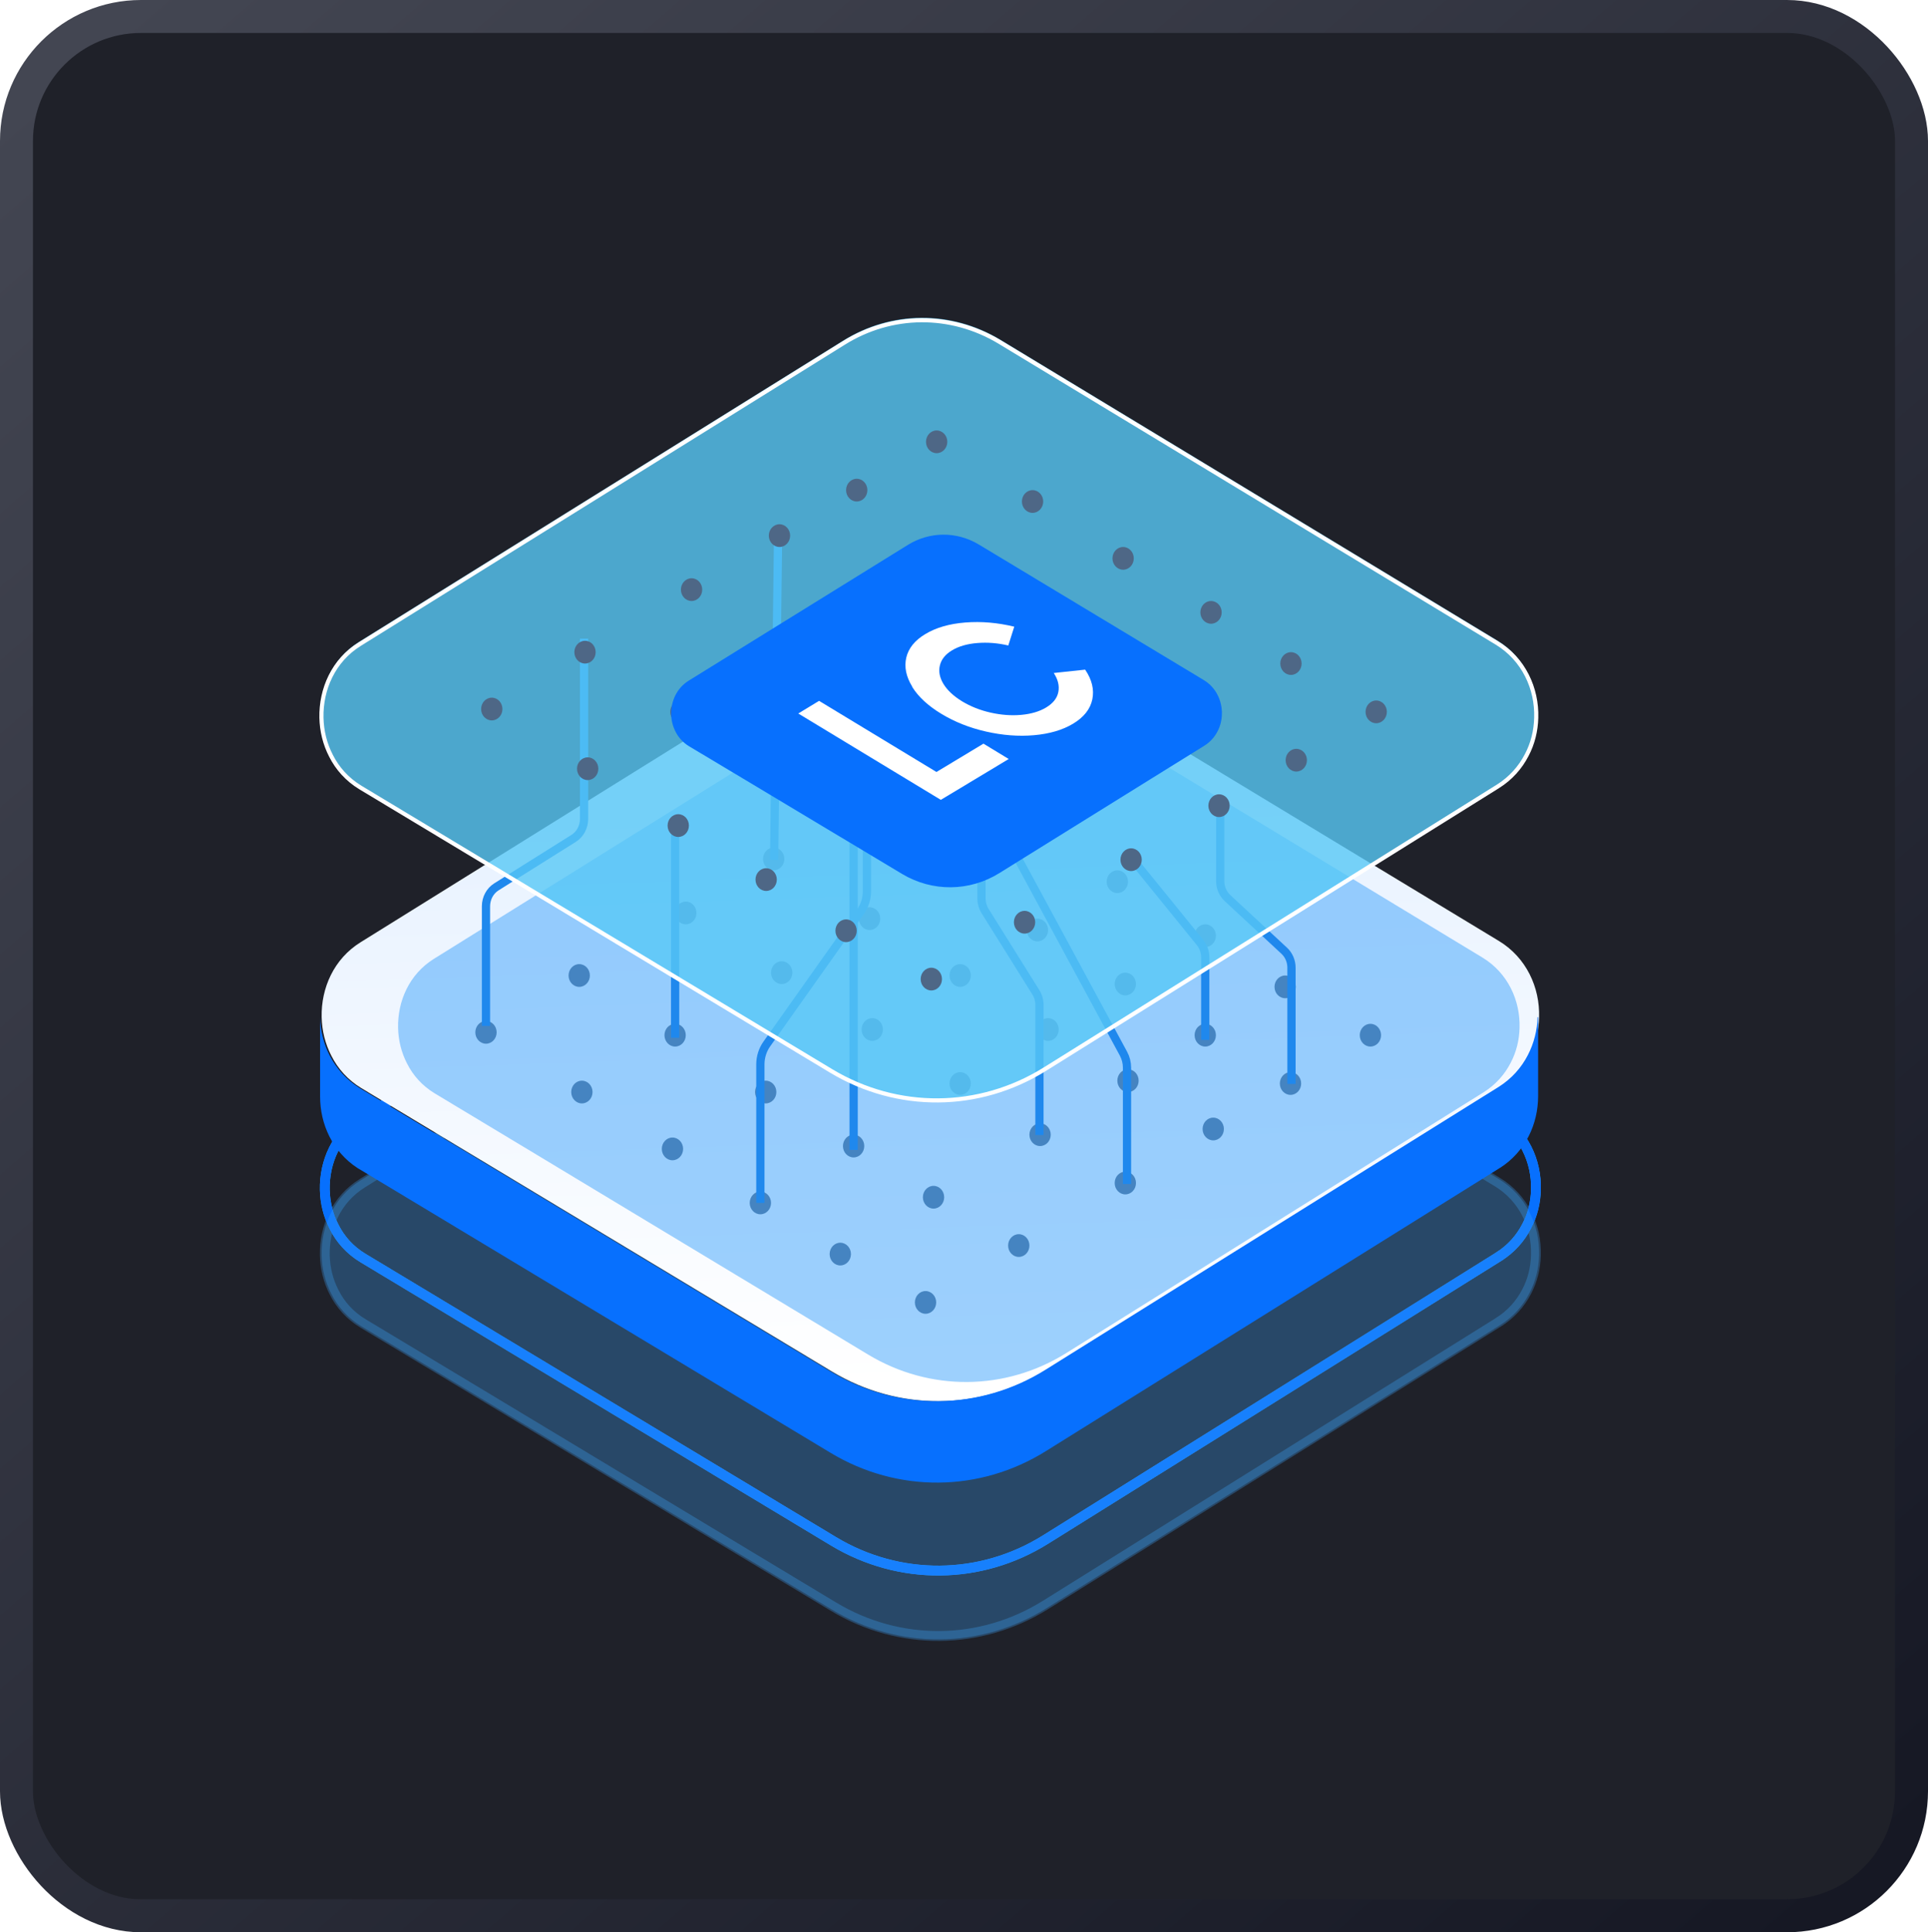
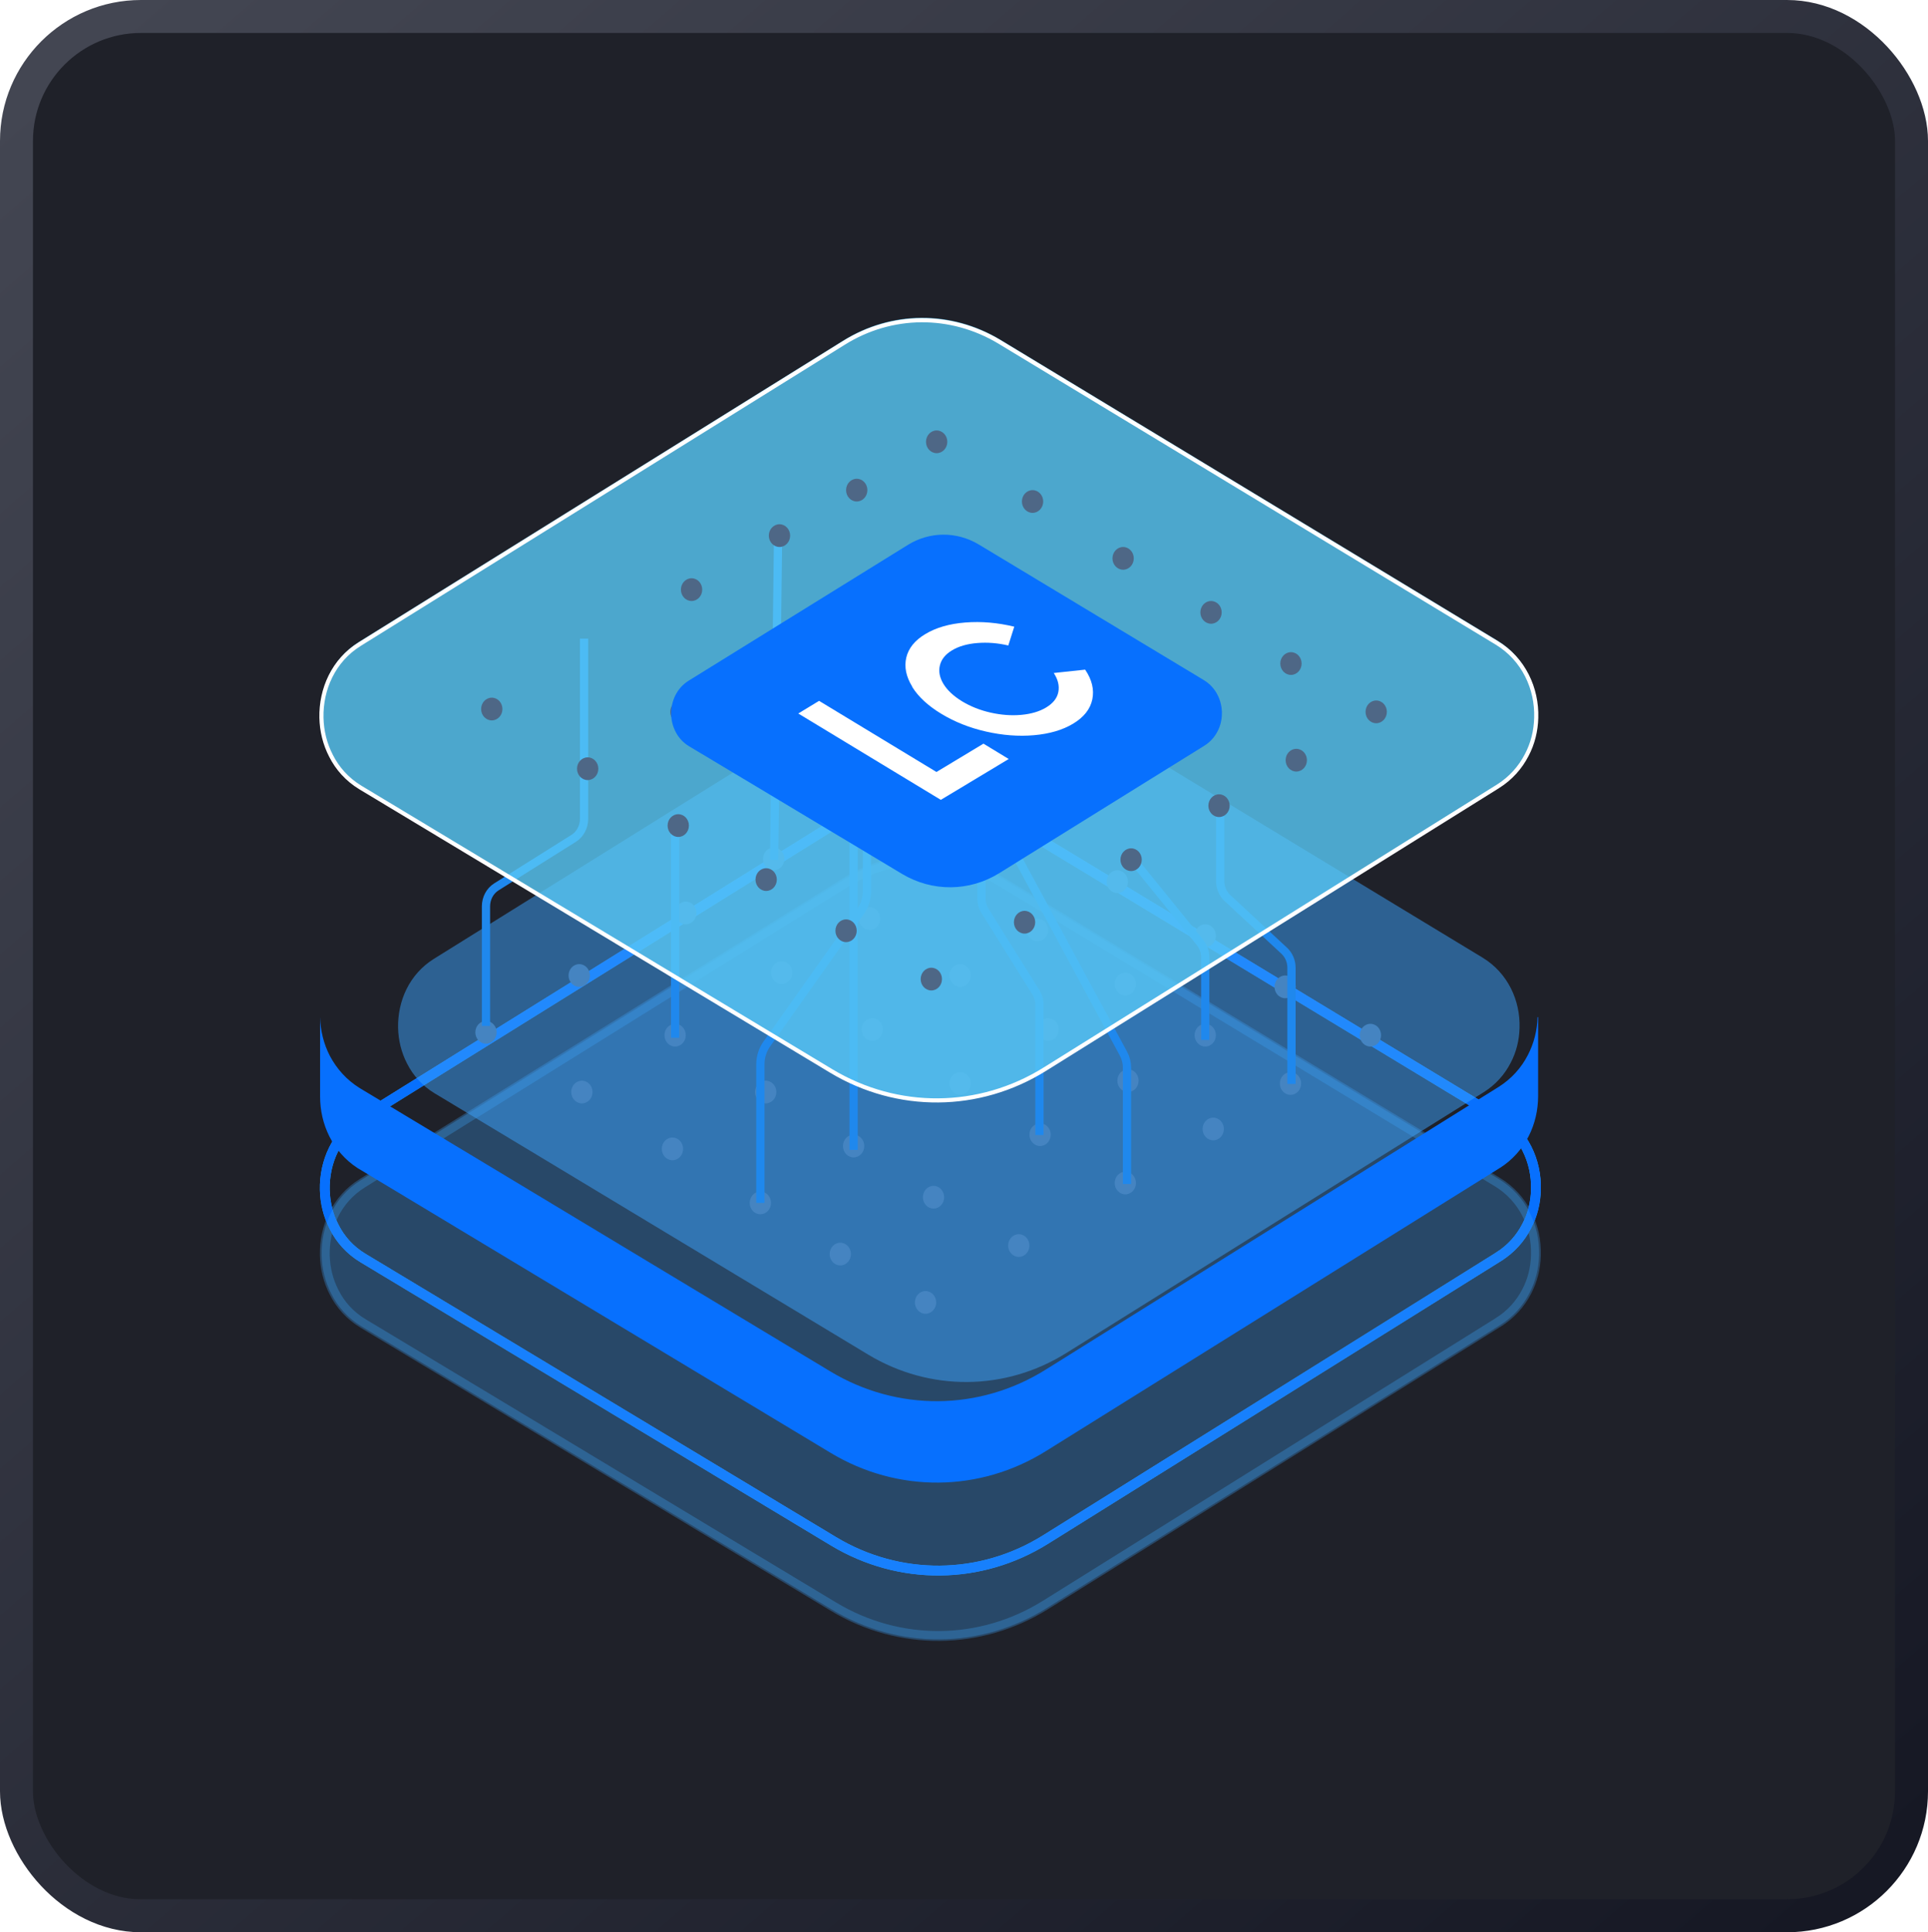
<svg xmlns="http://www.w3.org/2000/svg" width="468" height="469" viewBox="0 0 468 469" fill="none">
  <rect x="4" y="4" width="460" height="461" rx="30.218" fill="#1F2129" />
  <rect x="4" y="4" width="460" height="461" rx="30.218" fill="#1F2129" />
  <rect x="4" y="4" width="460" height="461" rx="30.218" stroke="url(#paint0_linear_529_2647)" stroke-width="8" />
  <g clip-path="url(#clip0_529_2647)">
    <g filter="url(#filter0_f_529_2647)">
      <path d="M372.829 304.652V304.659C372.76 307.736 372.005 310.809 370.569 313.509L370.566 313.514L370.564 313.518C369.057 316.442 366.794 319.006 363.765 320.916C363.765 320.917 363.765 320.917 363.765 320.917L335.375 338.619H335.374L253.843 389.52L253.842 389.521C237.986 399.446 218.323 399.597 202.325 389.972L116.288 338.155L88.11 321.214C84.946 319.306 82.618 316.671 81.113 313.678L81.111 313.674L81.108 313.669C79.668 310.889 78.912 307.814 78.843 304.66C78.706 297.905 81.661 291.101 87.904 287.221L205.41 214.113L205.411 214.113C216.903 206.935 231.059 206.858 242.696 213.814C242.697 213.815 242.698 213.815 242.698 213.815L363.489 286.921C363.489 286.921 363.489 286.921 363.49 286.921C369.878 290.806 373.036 297.762 372.829 304.652Z" stroke="#3CA3FC" stroke-opacity="0.3" stroke-width="2.39" />
    </g>
    <path d="M372.829 288.783V288.79C372.76 291.867 372.005 294.939 370.569 297.639L370.566 297.644L370.564 297.649C369.057 300.572 366.794 303.137 363.765 305.046V305.047L253.843 373.651L253.842 373.652C237.986 383.578 218.323 383.728 202.325 374.102L88.11 305.345C84.946 303.436 82.618 300.801 81.113 297.809L81.111 297.805L81.108 297.8C79.668 295.019 78.912 291.944 78.843 288.79C78.706 282.035 81.661 275.232 87.904 271.353L87.904 271.352L205.41 198.244L205.411 198.243C216.903 191.066 231.059 190.989 242.696 197.945L242.698 197.946L363.489 271.051H363.49C369.878 274.937 373.036 281.893 372.829 288.783Z" stroke="black" stroke-width="2.39" />
    <path d="M372.829 288.783V288.79C372.76 291.867 372.005 294.939 370.569 297.639L370.566 297.644L370.564 297.649C369.057 300.572 366.794 303.137 363.765 305.046V305.047L253.843 373.651L253.842 373.652C237.986 383.578 218.323 383.728 202.325 374.102L88.11 305.345C84.946 303.436 82.618 300.801 81.113 297.809L81.111 297.805L81.108 297.8C79.668 295.019 78.912 291.944 78.843 288.79C78.706 282.035 81.661 275.232 87.904 271.353L87.904 271.352L205.41 198.244L205.411 198.243C216.903 191.066 231.059 190.989 242.696 197.945L242.698 197.946L363.489 271.051H363.49C369.878 274.937 373.036 281.893 372.829 288.783Z" stroke="#3CA3FC" stroke-width="2.39" />
    <path d="M372.829 288.783V288.79C372.76 291.867 372.005 294.939 370.569 297.639L370.566 297.644L370.564 297.649C369.057 300.572 366.794 303.137 363.765 305.046V305.047L253.843 373.651L253.842 373.652C237.986 383.578 218.323 383.728 202.325 374.102L88.11 305.345C84.946 303.436 82.618 300.801 81.113 297.809L81.111 297.805L81.108 297.8C79.668 295.019 78.912 291.944 78.843 288.79C78.706 282.035 81.661 275.232 87.904 271.353L87.904 271.352L205.41 198.244L205.411 198.243C216.903 191.066 231.059 190.989 242.696 197.945L242.698 197.946L363.489 271.051H363.49C369.878 274.937 373.036 281.893 372.829 288.783Z" stroke="#0770FE" stroke-width="2.39" />
    <g style="mix-blend-mode:multiply" filter="url(#filter1_f_529_2647)">
      <path d="M373.594 304.679C373.522 307.884 372.736 311.089 371.234 313.913C369.66 316.965 367.3 319.637 364.154 321.621L254.229 390.226C238.136 400.299 218.183 400.452 201.948 390.684L87.732 321.926C84.442 319.942 82.011 317.194 80.437 314.065C78.935 311.166 78.148 307.96 78.077 304.679C77.934 297.658 81.009 290.561 87.517 286.516L205.024 213.408C216.752 206.082 231.199 206.005 243.071 213.103L363.867 286.211C370.519 290.256 373.808 297.505 373.594 304.679Z" fill="#3CA3FC" fill-opacity="0.3" />
    </g>
-     <path d="M373.594 246.876C373.522 250.081 372.736 253.286 371.234 256.11C369.66 259.162 367.3 261.834 364.154 263.818L335.76 281.522L254.229 332.424C238.136 342.496 218.183 342.65 201.948 332.881L115.911 281.065L87.732 264.123C84.442 262.139 82.011 259.391 80.437 256.262C78.935 253.363 78.148 250.157 78.077 246.876C77.934 239.855 81.009 232.758 87.517 228.713L205.024 155.605C216.752 148.279 231.199 148.203 243.071 155.3L363.867 228.408C370.519 232.453 373.808 239.702 373.594 246.876Z" fill="url(#paint1_linear_529_2647)" />
    <path d="M373.36 246.877V266.031C373.36 272.823 370.284 279.539 364.062 283.507C364.062 283.507 363.919 283.507 363.919 283.584L253.923 352.189C237.831 362.263 217.878 362.415 201.643 352.647L87.427 283.889C87.212 283.736 86.998 283.66 86.783 283.507C80.704 279.539 77.7 272.823 77.7 266.184V246.877C77.772 250.082 78.558 253.363 80.06 256.263C81.705 259.392 84.137 262.14 87.355 264.124L115.534 281.065L201.571 332.882C217.806 342.65 237.76 342.498 253.851 332.424L335.383 281.523L363.776 263.818C366.923 261.834 369.283 259.163 370.857 256.111C372.358 253.211 373.145 250.082 373.217 246.877H373.36Z" fill="#0770FE" />
    <path d="M117.967 253.332C119.396 253.332 120.554 252.097 120.554 250.572C120.554 249.048 119.396 247.812 117.967 247.812C116.539 247.812 115.381 249.048 115.381 250.572C115.381 252.097 116.539 253.332 117.967 253.332Z" fill="#4E6786" />
    <path d="M140.6 239.534C142.029 239.534 143.187 238.298 143.187 236.774C143.187 235.249 142.029 234.014 140.6 234.014C139.172 234.014 138.014 235.249 138.014 236.774C138.014 238.298 139.172 239.534 140.6 239.534Z" fill="#4E6786" />
    <path d="M166.465 224.352C167.894 224.352 169.052 223.116 169.052 221.592C169.052 220.068 167.894 218.832 166.465 218.832C165.037 218.832 163.879 220.068 163.879 221.592C163.879 223.116 165.037 224.352 166.465 224.352Z" fill="#4E6786" />
    <path d="M187.804 211.243C189.233 211.243 190.391 210.007 190.391 208.483C190.391 206.958 189.233 205.723 187.804 205.723C186.376 205.723 185.218 206.958 185.218 208.483C185.218 210.007 186.376 211.243 187.804 211.243Z" fill="#4E6786" />
    <path d="M206.557 200.204C207.986 200.204 209.144 198.968 209.144 197.444C209.144 195.919 207.986 194.684 206.557 194.684C205.129 194.684 203.971 195.919 203.971 197.444C203.971 198.968 205.129 200.204 206.557 200.204Z" fill="#4E6786" />
    <path d="M225.957 188.473C227.385 188.473 228.543 187.237 228.543 185.713C228.543 184.189 227.385 182.953 225.957 182.953C224.528 182.953 223.37 184.189 223.37 185.713C223.37 187.237 224.528 188.473 225.957 188.473Z" fill="#4E6786" />
    <path d="M141.246 267.823C142.674 267.823 143.832 266.587 143.832 265.063C143.832 263.538 142.674 262.303 141.246 262.303C139.817 262.303 138.659 263.538 138.659 265.063C138.659 266.587 139.817 267.823 141.246 267.823Z" fill="#4E6786" />
    <path d="M163.879 254.022C165.307 254.022 166.465 252.786 166.465 251.262C166.465 249.738 165.307 248.502 163.879 248.502C162.45 248.502 161.292 249.738 161.292 251.262C161.292 252.786 162.45 254.022 163.879 254.022Z" fill="#4E6786" />
    <path d="M189.745 238.842C191.173 238.842 192.331 237.607 192.331 236.082C192.331 234.558 191.173 233.322 189.745 233.322C188.316 233.322 187.158 234.558 187.158 236.082C187.158 237.607 188.316 238.842 189.745 238.842Z" fill="#4E6786" />
    <path d="M211.084 225.733C212.512 225.733 213.67 224.497 213.67 222.973C213.67 221.449 212.512 220.213 211.084 220.213C209.655 220.213 208.497 221.449 208.497 222.973C208.497 224.497 209.655 225.733 211.084 225.733Z" fill="#4E6786" />
-     <path d="M229.837 214.694C231.265 214.694 232.423 213.458 232.423 211.934C232.423 210.41 231.265 209.174 229.837 209.174C228.408 209.174 227.25 210.41 227.25 211.934C227.25 213.458 228.408 214.694 229.837 214.694Z" fill="#4E6786" />
    <path d="M249.235 202.963C250.664 202.963 251.822 201.728 251.822 200.203C251.822 198.679 250.664 197.443 249.235 197.443C247.806 197.443 246.648 198.679 246.648 200.203C246.648 201.728 247.806 202.963 249.235 202.963Z" fill="#4E6786" />
    <path d="M163.232 281.621C164.661 281.621 165.819 280.386 165.819 278.862C165.819 277.337 164.661 276.102 163.232 276.102C161.804 276.102 160.646 277.337 160.646 278.862C160.646 280.386 161.804 281.621 163.232 281.621Z" fill="#4E6786" />
    <path d="M185.865 267.821C187.293 267.821 188.451 266.585 188.451 265.061C188.451 263.536 187.293 262.301 185.865 262.301C184.436 262.301 183.278 263.536 183.278 265.061C183.278 266.585 184.436 267.821 185.865 267.821Z" fill="#4E6786" />
    <path d="M211.73 252.641C213.159 252.641 214.317 251.405 214.317 249.881C214.317 248.357 213.159 247.121 211.73 247.121C210.302 247.121 209.144 248.357 209.144 249.881C209.144 251.405 210.302 252.641 211.73 252.641Z" fill="#4E6786" />
    <path d="M233.07 239.532C234.498 239.532 235.657 238.296 235.657 236.772C235.657 235.247 234.498 234.012 233.07 234.012C231.641 234.012 230.483 235.247 230.483 236.772C230.483 238.296 231.641 239.532 233.07 239.532Z" fill="#4E6786" />
    <path d="M251.823 228.493C253.251 228.493 254.409 227.257 254.409 225.733C254.409 224.208 253.251 222.973 251.823 222.973C250.394 222.973 249.236 224.208 249.236 225.733C249.236 227.257 250.394 228.493 251.823 228.493Z" fill="#4E6786" />
    <path d="M271.221 216.762C272.65 216.762 273.808 215.526 273.808 214.002C273.808 212.478 272.65 211.242 271.221 211.242C269.793 211.242 268.635 212.478 268.635 214.002C268.635 215.526 269.793 216.762 271.221 216.762Z" fill="#4E6786" />
    <path d="M184.571 294.733C185.999 294.733 187.158 293.497 187.158 291.973C187.158 290.449 185.999 289.213 184.571 289.213C183.142 289.213 181.984 290.449 181.984 291.973C181.984 293.497 183.142 294.733 184.571 294.733Z" fill="#4E6786" />
    <path d="M207.204 280.932C208.632 280.932 209.79 279.696 209.79 278.172C209.79 276.648 208.632 275.412 207.204 275.412C205.775 275.412 204.617 276.648 204.617 278.172C204.617 279.696 205.775 280.932 207.204 280.932Z" fill="#4E6786" />
    <path d="M233.069 265.752C234.498 265.752 235.656 264.517 235.656 262.992C235.656 261.468 234.498 260.232 233.069 260.232C231.64 260.232 230.482 261.468 230.482 262.992C230.482 264.517 231.64 265.752 233.069 265.752Z" fill="#4E6786" />
    <path d="M254.409 252.643C255.837 252.643 256.995 251.407 256.995 249.883C256.995 248.359 255.837 247.123 254.409 247.123C252.98 247.123 251.822 248.359 251.822 249.883C251.822 251.407 252.98 252.643 254.409 252.643Z" fill="#4E6786" />
    <path d="M273.161 241.602C274.589 241.602 275.747 240.366 275.747 238.842C275.747 237.318 274.589 236.082 273.161 236.082C271.732 236.082 270.574 237.318 270.574 238.842C270.574 240.366 271.732 241.602 273.161 241.602Z" fill="#4E6786" />
    <path d="M292.561 229.873C293.99 229.873 295.148 228.638 295.148 227.113C295.148 225.589 293.99 224.354 292.561 224.354C291.133 224.354 289.975 225.589 289.975 227.113C289.975 228.638 291.133 229.873 292.561 229.873Z" fill="#4E6786" />
    <path d="M203.97 307.151C205.399 307.151 206.557 305.915 206.557 304.391C206.557 302.867 205.399 301.631 203.97 301.631C202.542 301.631 201.384 302.867 201.384 304.391C201.384 305.915 202.542 307.151 203.97 307.151Z" fill="#4E6786" />
    <path d="M226.603 293.352C228.032 293.352 229.19 292.116 229.19 290.592C229.19 289.068 228.032 287.832 226.603 287.832C225.175 287.832 224.017 289.068 224.017 290.592C224.017 292.116 225.175 293.352 226.603 293.352Z" fill="#4E6786" />
    <path d="M252.468 278.172C253.897 278.172 255.055 276.937 255.055 275.412C255.055 273.888 253.897 272.652 252.468 272.652C251.04 272.652 249.882 273.888 249.882 275.412C249.882 276.937 251.04 278.172 252.468 278.172Z" fill="#4E6786" />
    <path d="M273.808 265.063C275.237 265.063 276.395 263.827 276.395 262.303C276.395 260.779 275.237 259.543 273.808 259.543C272.38 259.543 271.222 260.779 271.222 262.303C271.222 263.827 272.38 265.063 273.808 265.063Z" fill="#4E6786" />
    <path d="M292.561 254.022C293.99 254.022 295.148 252.786 295.148 251.262C295.148 249.738 293.99 248.502 292.561 248.502C291.133 248.502 289.975 249.738 289.975 251.262C289.975 252.786 291.133 254.022 292.561 254.022Z" fill="#4E6786" />
    <path d="M311.96 242.291C313.388 242.291 314.546 241.056 314.546 239.531C314.546 238.007 313.388 236.771 311.96 236.771C310.531 236.771 309.373 238.007 309.373 239.531C309.373 241.056 310.531 242.291 311.96 242.291Z" fill="#4E6786" />
    <path d="M224.664 318.883C226.092 318.883 227.25 317.648 227.25 316.123C227.25 314.599 226.092 313.363 224.664 313.363C223.235 313.363 222.077 314.599 222.077 316.123C222.077 317.648 223.235 318.883 224.664 318.883Z" fill="#4E6786" />
    <path d="M247.296 305.082C248.724 305.082 249.882 303.847 249.882 302.322C249.882 300.798 248.724 299.562 247.296 299.562C245.867 299.562 244.709 300.798 244.709 302.322C244.709 303.847 245.867 305.082 247.296 305.082Z" fill="#4E6786" />
    <path d="M273.161 289.903C274.589 289.903 275.747 288.667 275.747 287.143C275.747 285.618 274.589 284.383 273.161 284.383C271.732 284.383 270.574 285.618 270.574 287.143C270.574 288.667 271.732 289.903 273.161 289.903Z" fill="#4E6786" />
    <path d="M294.501 276.791C295.929 276.791 297.087 275.556 297.087 274.031C297.087 272.507 295.929 271.271 294.501 271.271C293.072 271.271 291.914 272.507 291.914 274.031C291.914 275.556 293.072 276.791 294.501 276.791Z" fill="#4E6786" />
    <path d="M313.254 265.752C314.682 265.752 315.84 264.517 315.84 262.992C315.84 261.468 314.682 260.232 313.254 260.232C311.825 260.232 310.667 261.468 310.667 262.992C310.667 264.517 311.825 265.752 313.254 265.752Z" fill="#4E6786" />
    <path d="M332.653 254.022C334.081 254.022 335.24 252.786 335.24 251.262C335.24 249.738 334.081 248.502 332.653 248.502C331.224 248.502 330.066 249.738 330.066 251.262C330.066 252.786 331.224 254.022 332.653 254.022Z" fill="#4E6786" />
    <g style="mix-blend-mode:multiply" filter="url(#filter2_f_529_2647)">
      <path d="M368.855 249.479C368.789 252.434 368.064 255.39 366.681 257.994C365.232 260.809 363.058 263.272 360.159 265.102L334.004 281.428L258.899 328.367C244.075 337.656 225.694 337.797 210.739 328.789L131.484 281.006L105.526 265.384C102.496 263.553 100.256 261.02 98.806 258.135C97.423 255.46 96.698 252.505 96.632 249.479C96.501 243.005 99.334 236.46 105.329 232.73L213.572 165.313C224.377 158.557 237.685 158.487 248.621 165.032L359.895 232.449C366.022 236.178 369.053 242.864 368.855 249.479Z" fill="#3CA3FC" fill-opacity="0.5" />
    </g>
    <path d="M273.571 287.374V259.173C273.571 257.974 273.275 256.796 272.714 255.757L244.273 203.155C243.711 202.117 243.416 200.938 243.416 199.739V182.264" stroke="#1F88ED" stroke-width="2" />
    <path d="M163.879 251.884V200.193" stroke="#1F88ED" stroke-width="2" />
    <path d="M117.967 249.022V219.973C117.967 218.035 118.928 216.242 120.494 215.259L139.247 203.489C140.812 202.506 141.774 200.713 141.774 198.775V155.009M187.907 208.74L188.869 130.115" stroke="#1F88ED" stroke-width="2" />
    <path d="M252.315 275.499V243.906C252.315 242.826 252.016 241.77 251.454 240.872L239.103 221.104C238.542 220.206 238.242 219.15 238.242 218.07V184.332" stroke="#1F88ED" stroke-width="2" />
    <path d="M292.56 252.409V232.368C292.56 231.053 292.117 229.782 291.31 228.788L275.049 208.74" stroke="#1F88ED" stroke-width="2" />
    <path d="M313.493 263.094V234.889C313.493 233.307 312.851 231.801 311.731 230.763L297.955 217.978C296.836 216.939 296.193 215.434 296.193 213.851V195.75" stroke="#1F88ED" stroke-width="2" />
    <path d="M207.21 279.107V193.303" stroke="#1F88ED" stroke-width="2" />
    <path d="M184.571 291.972V258.354C184.571 256.569 185.117 254.833 186.126 253.409L208.882 221.272C209.891 219.848 210.437 218.111 210.437 216.326V202.963" stroke="#1F88ED" stroke-width="2" />
    <path d="M373.222 173.962C373.15 177.167 372.364 180.372 370.862 183.196C369.288 186.249 366.928 188.919 363.781 190.903L335.388 208.608L253.857 259.509C237.764 269.583 217.81 269.735 201.576 259.967L115.539 208.15L87.36 191.209C84.07 189.225 81.638 186.477 80.065 183.349C78.563 180.448 77.776 177.243 77.705 173.962C77.562 166.941 80.637 159.844 87.145 155.799L204.652 82.691C216.38 75.365 230.827 75.289 242.699 82.386L363.495 155.494C370.147 159.539 373.436 166.789 373.222 173.962Z" fill="#58C8F6" fill-opacity="0.8" />
    <path d="M372.901 174.207V174.21C372.831 177.362 372.057 180.511 370.583 183.283L370.581 183.287C369.035 186.286 366.716 188.912 363.619 190.865C363.619 190.865 363.618 190.865 363.618 190.865L253.694 259.47V259.47C237.701 269.482 217.869 269.634 201.733 259.925L87.518 191.167C84.281 189.215 81.892 186.515 80.347 183.443L80.345 183.439C78.869 180.589 78.096 177.438 78.025 174.21C77.885 167.3 80.909 160.326 87.307 156.35L204.812 83.242L204.813 83.242C216.443 75.978 230.769 75.901 242.543 82.94L363.336 156.047C369.878 160.025 373.113 167.152 372.901 174.207Z" stroke="white" />
    <path d="M119.373 174.856C120.801 174.856 121.959 173.62 121.959 172.096C121.959 170.572 120.801 169.336 119.373 169.336C117.944 169.336 116.786 170.572 116.786 172.096C116.786 173.62 117.944 174.856 119.373 174.856Z" fill="#4E6786" />
-     <path d="M142.005 161.055C143.433 161.055 144.591 159.819 144.591 158.295C144.591 156.771 143.433 155.535 142.005 155.535C140.576 155.535 139.418 156.771 139.418 158.295C139.418 159.819 140.576 161.055 142.005 161.055Z" fill="#4E6786" />
    <path d="M167.87 145.875C169.298 145.875 170.456 144.64 170.456 143.115C170.456 141.591 169.298 140.355 167.87 140.355C166.441 140.355 165.283 141.591 165.283 143.115C165.283 144.64 166.441 145.875 167.87 145.875Z" fill="#4E6786" />
    <path d="M189.21 132.766C190.638 132.766 191.796 131.53 191.796 130.006C191.796 128.482 190.638 127.246 189.21 127.246C187.781 127.246 186.623 128.482 186.623 130.006C186.623 131.53 187.781 132.766 189.21 132.766Z" fill="#4E6786" />
    <path d="M207.962 121.725C209.39 121.725 210.548 120.489 210.548 118.965C210.548 117.441 209.39 116.205 207.962 116.205C206.533 116.205 205.375 117.441 205.375 118.965C205.375 120.489 206.533 121.725 207.962 121.725Z" fill="#4E6786" />
    <path d="M227.362 109.996C228.79 109.996 229.949 108.761 229.949 107.237C229.949 105.712 228.79 104.477 227.362 104.477C225.933 104.477 224.775 105.712 224.775 107.237C224.775 108.761 225.933 109.996 227.362 109.996Z" fill="#4E6786" />
    <path d="M142.652 189.344C144.081 189.344 145.239 188.108 145.239 186.584C145.239 185.06 144.081 183.824 142.652 183.824C141.223 183.824 140.065 185.06 140.065 186.584C140.065 188.108 141.223 189.344 142.652 189.344Z" fill="#4E6786" />
    <path d="M165.284 175.545C166.712 175.545 167.87 174.31 167.87 172.785C167.87 171.261 166.712 170.025 165.284 170.025C163.855 170.025 162.697 171.261 162.697 172.785C162.697 174.31 163.855 175.545 165.284 175.545Z" fill="#4E6786" />
    <path d="M191.149 160.366C192.578 160.366 193.736 159.13 193.736 157.606C193.736 156.081 192.578 154.846 191.149 154.846C189.721 154.846 188.562 156.081 188.562 157.606C188.562 159.13 189.721 160.366 191.149 160.366Z" fill="#4E6786" />
    <path d="M212.489 147.254C213.917 147.254 215.075 146.019 215.075 144.494C215.075 142.97 213.917 141.734 212.489 141.734C211.06 141.734 209.902 142.97 209.902 144.494C209.902 146.019 211.06 147.254 212.489 147.254Z" fill="#4E6786" />
    <path d="M231.241 136.215C232.669 136.215 233.827 134.98 233.827 133.455C233.827 131.931 232.669 130.695 231.241 130.695C229.812 130.695 228.654 131.931 228.654 133.455C228.654 134.98 229.812 136.215 231.241 136.215Z" fill="#4E6786" />
    <path d="M250.641 124.485C252.07 124.485 253.228 123.249 253.228 121.725C253.228 120.201 252.07 118.965 250.641 118.965C249.213 118.965 248.055 120.201 248.055 121.725C248.055 123.249 249.213 124.485 250.641 124.485Z" fill="#4E6786" />
    <path d="M164.637 203.145C166.066 203.145 167.224 201.909 167.224 200.385C167.224 198.861 166.066 197.625 164.637 197.625C163.209 197.625 162.051 198.861 162.051 200.385C162.051 201.909 163.209 203.145 164.637 203.145Z" fill="#4E6786" />
    <path d="M187.269 189.346C188.698 189.346 189.856 188.11 189.856 186.586C189.856 185.062 188.698 183.826 187.269 183.826C185.841 183.826 184.683 185.062 184.683 186.586C184.683 188.11 185.841 189.346 187.269 189.346Z" fill="#4E6786" />
    <path d="M213.135 174.166C214.564 174.166 215.722 172.931 215.722 171.406C215.722 169.882 214.564 168.646 213.135 168.646C211.707 168.646 210.549 169.882 210.549 171.406C210.549 172.931 211.707 174.166 213.135 174.166Z" fill="#4E6786" />
    <path d="M234.474 161.055C235.903 161.055 237.061 159.819 237.061 158.295C237.061 156.771 235.903 155.535 234.474 155.535C233.046 155.535 231.888 156.771 231.888 158.295C231.888 159.819 233.046 161.055 234.474 161.055Z" fill="#4E6786" />
    <path d="M253.227 150.016C254.656 150.016 255.814 148.78 255.814 147.256C255.814 145.732 254.656 144.496 253.227 144.496C251.799 144.496 250.641 145.732 250.641 147.256C250.641 148.78 251.799 150.016 253.227 150.016Z" fill="#4E6786" />
    <path d="M272.626 138.286C274.054 138.286 275.212 137.05 275.212 135.526C275.212 134.001 274.054 132.766 272.626 132.766C271.197 132.766 270.039 134.001 270.039 135.526C270.039 137.05 271.197 138.286 272.626 138.286Z" fill="#4E6786" />
    <path d="M185.976 216.254C187.405 216.254 188.563 215.019 188.563 213.494C188.563 211.97 187.405 210.734 185.976 210.734C184.548 210.734 183.39 211.97 183.39 213.494C183.39 215.019 184.548 216.254 185.976 216.254Z" fill="#4E6786" />
    <path d="M208.608 202.455C210.037 202.455 211.195 201.22 211.195 199.696C211.195 198.171 210.037 196.936 208.608 196.936C207.18 196.936 206.021 198.171 206.021 199.696C206.021 201.22 207.18 202.455 208.608 202.455Z" fill="#4E6786" />
    <path d="M234.474 187.276C235.903 187.276 237.061 186.04 237.061 184.516C237.061 182.992 235.903 181.756 234.474 181.756C233.046 181.756 231.888 182.992 231.888 184.516C231.888 186.04 233.046 187.276 234.474 187.276Z" fill="#4E6786" />
    <path d="M255.814 174.164C257.243 174.164 258.401 172.929 258.401 171.404C258.401 169.88 257.243 168.645 255.814 168.645C254.386 168.645 253.228 169.88 253.228 171.404C253.228 172.929 254.386 174.164 255.814 174.164Z" fill="#4E6786" />
    <path d="M274.566 163.125C275.995 163.125 277.153 161.89 277.153 160.365C277.153 158.841 275.995 157.605 274.566 157.605C273.138 157.605 271.979 158.841 271.979 160.365C271.979 161.89 273.138 163.125 274.566 163.125Z" fill="#4E6786" />
    <path d="M293.965 151.395C295.394 151.395 296.552 150.159 296.552 148.635C296.552 147.111 295.394 145.875 293.965 145.875C292.537 145.875 291.379 147.111 291.379 148.635C291.379 150.159 292.537 151.395 293.965 151.395Z" fill="#4E6786" />
    <path d="M205.376 228.674C206.804 228.674 207.962 227.439 207.962 225.914C207.962 224.39 206.804 223.154 205.376 223.154C203.947 223.154 202.789 224.39 202.789 225.914C202.789 227.439 203.947 228.674 205.376 228.674Z" fill="#4E6786" />
    <path d="M228.008 214.873C229.437 214.873 230.595 213.638 230.595 212.113C230.595 210.589 229.437 209.354 228.008 209.354C226.58 209.354 225.422 210.589 225.422 212.113C225.422 213.638 226.58 214.873 228.008 214.873Z" fill="#4E6786" />
    <path d="M253.874 199.694C255.302 199.694 256.46 198.458 256.46 196.934C256.46 195.41 255.302 194.174 253.874 194.174C252.445 194.174 251.287 195.41 251.287 196.934C251.287 198.458 252.445 199.694 253.874 199.694Z" fill="#4E6786" />
    <path d="M275.213 186.584C276.641 186.584 277.799 185.349 277.799 183.824C277.799 182.3 276.641 181.064 275.213 181.064C273.784 181.064 272.626 182.3 272.626 183.824C272.626 185.349 273.784 186.584 275.213 186.584Z" fill="#4E6786" />
    <path d="M293.965 175.543C295.394 175.543 296.552 174.308 296.552 172.783C296.552 171.259 295.394 170.023 293.965 170.023C292.537 170.023 291.379 171.259 291.379 172.783C291.379 174.308 292.537 175.543 293.965 175.543Z" fill="#4E6786" />
    <path d="M313.364 163.815C314.792 163.815 315.95 162.579 315.95 161.055C315.95 159.531 314.792 158.295 313.364 158.295C311.935 158.295 310.777 159.531 310.777 161.055C310.777 162.579 311.935 163.815 313.364 163.815Z" fill="#4E6786" />
    <path d="M226.068 240.405C227.497 240.405 228.655 239.169 228.655 237.645C228.655 236.12 227.497 234.885 226.068 234.885C224.639 234.885 223.481 236.12 223.481 237.645C223.481 239.169 224.639 240.405 226.068 240.405Z" fill="#4E6786" />
    <path d="M248.7 226.604C250.128 226.604 251.286 225.368 251.286 223.844C251.286 222.32 250.128 221.084 248.7 221.084C247.271 221.084 246.113 222.32 246.113 223.844C246.113 225.368 247.271 226.604 248.7 226.604Z" fill="#4E6786" />
    <path d="M274.566 211.424C275.995 211.424 277.153 210.189 277.153 208.664C277.153 207.14 275.995 205.904 274.566 205.904C273.138 205.904 271.979 207.14 271.979 208.664C271.979 210.189 273.138 211.424 274.566 211.424Z" fill="#4E6786" />
    <path d="M295.906 198.315C297.334 198.315 298.492 197.079 298.492 195.555C298.492 194.031 297.334 192.795 295.906 192.795C294.477 192.795 293.319 194.031 293.319 195.555C293.319 197.079 294.477 198.315 295.906 198.315Z" fill="#4E6786" />
    <path d="M314.658 187.276C316.086 187.276 317.244 186.04 317.244 184.516C317.244 182.992 316.086 181.756 314.658 181.756C313.229 181.756 312.071 182.992 312.071 184.516C312.071 186.04 313.229 187.276 314.658 187.276Z" fill="#4E6786" />
    <path d="M334.057 175.545C335.486 175.545 336.644 174.31 336.644 172.785C336.644 171.261 335.486 170.025 334.057 170.025C332.629 170.025 331.471 171.261 331.471 172.785C331.471 174.31 332.629 175.545 334.057 175.545Z" fill="#4E6786" />
    <path d="M296.598 173.381C296.566 174.824 296.21 176.268 295.531 177.539C294.819 178.914 293.751 180.117 292.328 181.01L279.484 188.984L242.604 211.906C235.324 216.442 226.298 216.511 218.955 212.112L180.035 188.777L167.288 181.148C165.801 180.254 164.7 179.017 163.989 177.608C163.309 176.302 162.954 174.859 162.921 173.381C162.856 170.219 164.247 167.023 167.192 165.201L220.346 132.278C225.651 128.979 232.186 128.945 237.557 132.141L292.198 165.064C295.207 166.885 296.696 170.151 296.598 173.381Z" fill="#0770FE" />
    <path d="M198.83 170.117L227.318 187.377L238.722 180.5L244.857 184.225L228.372 194.145L193.769 173.181L198.809 170.117H198.83Z" fill="white" />
    <path d="M221.431 166.657C219.944 164.233 219.468 161.896 219.985 159.626C220.521 157.355 222.05 155.437 224.591 153.917C227.174 152.351 230.417 151.403 234.322 151.095C238.226 150.786 242.193 151.139 246.2 152.109L244.754 156.672C242.213 156.077 239.714 155.878 237.235 156.077C234.756 156.275 232.71 156.87 231.078 157.862C229.467 158.832 228.496 160.045 228.145 161.521C227.793 162.976 228.083 164.475 229.033 166.04C229.983 167.583 231.492 168.972 233.537 170.228C235.582 171.463 237.896 172.389 240.436 172.962C242.998 173.535 245.477 173.734 247.895 173.513C250.311 173.293 252.315 172.697 253.926 171.728C255.621 170.714 256.612 169.457 256.901 167.958C257.19 166.459 256.819 164.916 255.786 163.351L263.409 162.535C265.061 164.982 265.64 167.385 265.144 169.765C264.648 172.124 263.078 174.108 260.454 175.673C257.914 177.194 254.753 178.12 250.993 178.45C247.233 178.781 243.37 178.473 239.362 177.569C235.375 176.665 231.76 175.232 228.517 173.271C225.273 171.309 222.918 169.126 221.41 166.702L221.431 166.657Z" fill="white" />
  </g>
  <defs>
    <filter id="filter0_f_529_2647" x="71.344" y="201.167" width="308.991" height="203.409" filterUnits="userSpaceOnUse" color-interpolation-filters="sRGB">
      <feFlood flood-opacity="0" result="BackgroundImageFix" />
      <feBlend mode="normal" in="SourceGraphic" in2="BackgroundImageFix" result="shape" />
      <feGaussianBlur stdDeviation="3.15" result="effect1_foregroundBlur_529_2647" />
    </filter>
    <filter id="filter1_f_529_2647" x="38.941" y="168.714" width="373.795" height="268.314" filterUnits="userSpaceOnUse" color-interpolation-filters="sRGB">
      <feFlood flood-opacity="0" result="BackgroundImageFix" />
      <feBlend mode="normal" in="SourceGraphic" in2="BackgroundImageFix" result="shape" />
      <feGaussianBlur stdDeviation="19.566" result="effect1_foregroundBlur_529_2647" />
    </filter>
    <filter id="filter2_f_529_2647" x="58.028" y="121.584" width="349.436" height="252.458" filterUnits="userSpaceOnUse" color-interpolation-filters="sRGB">
      <feFlood flood-opacity="0" result="BackgroundImageFix" />
      <feBlend mode="normal" in="SourceGraphic" in2="BackgroundImageFix" result="shape" />
      <feGaussianBlur stdDeviation="19.3" result="effect1_foregroundBlur_529_2647" />
    </filter>
    <linearGradient id="paint0_linear_529_2647" x1="-5.183" y1="13.257" x2="418.142" y2="503.707" gradientUnits="userSpaceOnUse">
      <stop stop-color="#444753" />
      <stop offset="1" stop-color="#151723" />
    </linearGradient>
    <linearGradient id="paint1_linear_529_2647" x1="235.117" y1="335.494" x2="230.332" y2="195.446" gradientUnits="userSpaceOnUse">
      <stop stop-color="white" />
      <stop offset="1" stop-color="#E8F2FF" />
    </linearGradient>
    <clipPath id="clip0_529_2647">
      <rect width="346" height="348" fill="white" transform="translate(53 77)" />
    </clipPath>
  </defs>
</svg>